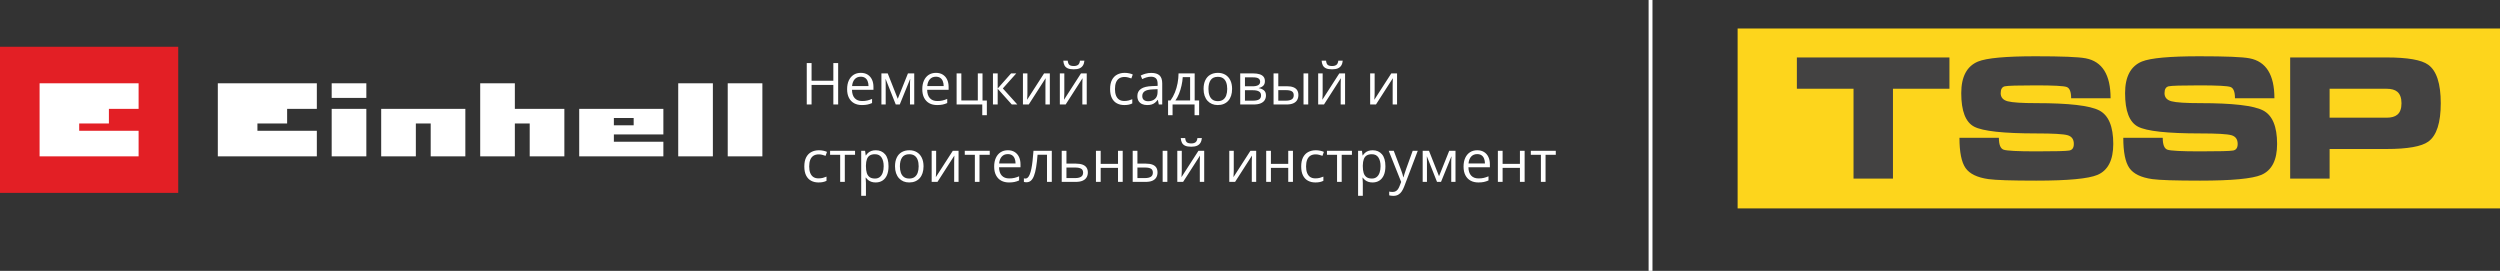
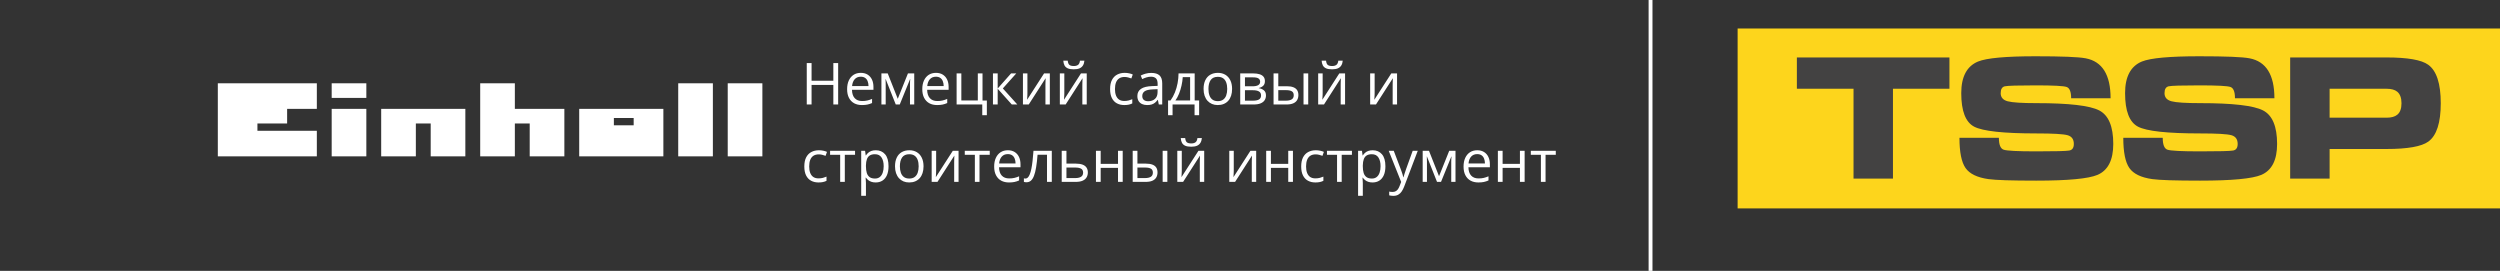
<svg xmlns="http://www.w3.org/2000/svg" width="646" height="70" viewBox="0 0 646 70" fill="none">
  <rect x="0" y="0" width="646" height="70" fill="#333333" stroke="none" />
  <path fill-rule="evenodd" clip-rule="evenodd" d="M646 53.852H449V7.364H646V53.852Z" fill="#FDD51C" />
  <path d="M464.312 22.935V14.847H503.736V22.935H489.143V46.153H478.95V22.935H464.312ZM591.778 14.847H616.702C622.136 14.847 625.719 15.473 627.448 16.727C629.611 18.279 630.691 21.594 630.691 26.673C630.691 31.723 629.626 35.025 627.494 36.577C625.735 37.859 622.136 38.5 616.702 38.5H601.97V46.153H591.778V14.847ZM601.97 30.411H616.702C617.906 30.411 618.817 30.164 619.434 29.662C620.176 29.078 620.547 28.079 620.547 26.673C620.547 25.296 620.176 24.297 619.434 23.686C618.817 23.182 617.906 22.935 616.702 22.935H601.97V30.411ZM568.531 39.112C573.44 39.112 576.283 39.04 577.053 38.894C577.826 38.747 578.213 38.18 578.213 37.188C578.213 35.993 577.672 35.242 576.591 34.937C575.51 34.631 572.823 34.478 568.531 34.478C560.037 34.478 554.679 33.894 552.455 32.729C550.231 31.562 549.12 28.678 549.12 24.072C549.12 19.816 550.572 17.09 553.474 15.895C555.698 14.992 560.639 14.54 568.299 14.54C575.123 14.54 579.447 14.714 581.269 15.066C585.563 15.881 587.709 19.32 587.709 25.384H577.517C577.517 23.723 577.132 22.753 576.359 22.476C575.587 22.198 572.915 22.06 568.344 22.06C563.743 22.06 561.088 22.14 560.377 22.301C559.666 22.461 559.311 23.052 559.311 24.072C559.311 25.151 559.913 25.85 561.118 26.171C562.322 26.491 564.793 26.651 568.531 26.651C576.93 26.651 582.343 27.278 584.767 28.531C587.191 29.785 588.403 32.671 588.403 37.188C588.403 41.356 587.044 44.024 584.326 45.19C581.979 46.181 576.698 46.677 568.484 46.677C562.152 46.677 558.045 46.546 556.162 46.283C553.259 45.875 551.282 44.92 550.231 43.419C549.182 41.918 548.657 39.317 548.657 35.614H558.849C558.849 37.363 559.249 38.383 560.053 38.675C560.856 38.966 563.682 39.112 568.531 39.112ZM526.195 39.112C531.106 39.112 533.947 39.04 534.719 38.894C535.492 38.747 535.877 38.18 535.877 37.188C535.877 35.993 535.337 35.242 534.256 34.937C533.175 34.631 530.489 34.478 526.195 34.478C517.703 34.478 512.345 33.894 510.121 32.729C507.898 31.562 506.787 28.678 506.787 24.072C506.787 19.816 508.238 17.09 511.14 15.895C513.364 14.992 518.305 14.54 525.963 14.54C532.789 14.54 537.113 14.714 538.935 15.066C543.229 15.881 545.374 19.32 545.374 25.384H535.183C535.183 23.723 534.796 22.753 534.024 22.476C533.253 22.198 530.581 22.06 526.01 22.06C521.409 22.06 518.754 22.14 518.043 22.301C517.332 22.461 516.977 23.052 516.977 24.072C516.977 25.151 517.579 25.85 518.784 26.171C519.988 26.491 522.459 26.651 526.195 26.651C534.596 26.651 540.009 27.278 542.433 28.531C544.857 29.785 546.069 32.671 546.069 37.188C546.069 41.356 544.71 44.024 541.993 45.19C539.645 46.181 534.364 46.677 526.149 46.677C519.818 46.677 515.711 46.546 513.828 46.283C510.924 45.875 508.948 44.92 507.898 43.419C506.848 41.918 506.323 39.317 506.323 35.614H516.513C516.513 37.363 516.915 38.383 517.718 38.675C518.522 38.966 521.348 39.112 526.195 39.112Z" fill="#434242" />
-   <path d="M0 49.84H46.052V12.084H0V49.84Z" fill="#E31F25" />
-   <path d="M20.464 33.794V31.906H28.14V28.13H35.815V21.523H10.23V40.401H35.815V33.794H20.464Z" fill="white" />
-   <path d="M124.084 21.523V40.401H133.038V31.906H136.876V40.401H145.831V28.13H133.038V21.523H124.084ZM85.707 25.299H94.662V21.523H85.707V25.299ZM56.285 21.523V40.401H81.87V33.794H66.519V31.906H74.194V28.13H81.87V21.523H56.285ZM188.045 40.401H196.999V21.523H188.045V40.401ZM184.207 21.523V40.401H175.253V21.523H184.207ZM171.415 28.13V34.738H158.623V36.626H171.415V40.401H149.668V28.13H171.415ZM163.74 30.49H158.623V32.378H163.74V30.49ZM98.499 28.13V40.401H107.454V31.906H111.292V40.401H120.246V28.13H98.499ZM85.707 40.401H94.662V28.13H85.707V40.401Z" fill="white" />
+   <path d="M124.084 21.523V40.401H133.038V31.906H136.876V40.401H145.831V28.13H133.038V21.523H124.084ZM85.707 25.299H94.662V21.523H85.707V25.299ZM56.285 21.523V40.401H81.87V33.794H66.519V31.906H74.194V28.13H81.87V21.523H56.285ZM188.045 40.401H196.999V21.523H188.045V40.401ZM184.207 21.523V40.401H175.253V21.523H184.207ZM171.415 28.13V34.738V36.626H171.415V40.401H149.668V28.13H171.415ZM163.74 30.49H158.623V32.378H163.74V30.49ZM98.499 28.13V40.401H107.454V31.906H111.292V40.401H120.246V28.13H98.499ZM85.707 40.401H94.662V28.13H85.707V40.401Z" fill="white" />
  <line x1="426.5" y1="2.18557e-08" x2="426.5" y2="70" stroke="white" />
  <path d="M216.58 27H215.335V21.954H209.71V27H208.465V16.292H209.71V20.855H215.335V16.292H216.58V27ZM222.432 18.826C223.116 18.826 223.702 18.977 224.19 19.28C224.678 19.583 225.052 20.008 225.311 20.555C225.569 21.097 225.699 21.731 225.699 22.459V23.213H220.154C220.169 24.156 220.403 24.873 220.857 25.367C221.312 25.86 221.951 26.106 222.776 26.106C223.284 26.106 223.733 26.06 224.124 25.967C224.515 25.875 224.92 25.738 225.34 25.557V26.627C224.935 26.807 224.532 26.939 224.131 27.022C223.736 27.105 223.267 27.146 222.725 27.146C221.954 27.146 221.28 26.99 220.704 26.678C220.132 26.36 219.688 25.896 219.371 25.286C219.053 24.676 218.895 23.929 218.895 23.045C218.895 22.181 219.039 21.434 219.327 20.804C219.62 20.169 220.03 19.681 220.557 19.339C221.089 18.997 221.714 18.826 222.432 18.826ZM222.417 19.822C221.768 19.822 221.25 20.035 220.865 20.459C220.479 20.884 220.25 21.477 220.176 22.239H224.424C224.419 21.761 224.344 21.341 224.197 20.98C224.056 20.613 223.838 20.33 223.545 20.13C223.252 19.925 222.876 19.822 222.417 19.822ZM236.238 18.973V27H235.14V21.77C235.14 21.556 235.145 21.338 235.154 21.119C235.169 20.894 235.186 20.669 235.206 20.445H235.162L232.496 27H231.463L228.863 20.445H228.819C228.833 20.669 228.843 20.894 228.848 21.119C228.858 21.338 228.863 21.57 228.863 21.814V27H227.757V18.973H229.39L231.983 25.535L234.612 18.973H236.238ZM241.856 18.826C242.54 18.826 243.125 18.977 243.614 19.28C244.102 19.583 244.476 20.008 244.734 20.555C244.993 21.097 245.123 21.731 245.123 22.459V23.213H239.578C239.593 24.156 239.827 24.873 240.281 25.367C240.735 25.86 241.375 26.106 242.2 26.106C242.708 26.106 243.157 26.06 243.548 25.967C243.938 25.875 244.344 25.738 244.764 25.557V26.627C244.358 26.807 243.956 26.939 243.555 27.022C243.16 27.105 242.691 27.146 242.149 27.146C241.377 27.146 240.704 26.99 240.127 26.678C239.556 26.36 239.112 25.896 238.794 25.286C238.477 24.676 238.318 23.929 238.318 23.045C238.318 22.181 238.462 21.434 238.75 20.804C239.043 20.169 239.454 19.681 239.981 19.339C240.513 18.997 241.138 18.826 241.856 18.826ZM241.841 19.822C241.192 19.822 240.674 20.035 240.289 20.459C239.903 20.884 239.673 21.477 239.6 22.239H243.848C243.843 21.761 243.768 21.341 243.621 20.98C243.479 20.613 243.262 20.33 242.969 20.13C242.676 19.925 242.3 19.822 241.841 19.822ZM255.003 29.776H253.816V27H247.188V18.973H248.411V25.967H252.667V18.973H253.882V25.982H255.003V29.776ZM261.258 18.973H262.598L259.134 22.847L262.876 27H261.448L257.801 22.928V27H256.578V18.973H257.801V22.869L261.258 18.973ZM265.484 18.973V24.019C265.484 24.117 265.481 24.244 265.477 24.4C265.472 24.551 265.464 24.715 265.455 24.891C265.445 25.061 265.435 25.227 265.425 25.389C265.42 25.545 265.413 25.674 265.403 25.777L269.783 18.973H271.277V27H270.142V22.078C270.142 21.922 270.145 21.722 270.149 21.477C270.154 21.233 270.162 20.994 270.171 20.76C270.181 20.52 270.188 20.335 270.193 20.203L265.828 27H264.327V18.973H265.484ZM275.02 18.973V24.019C275.02 24.117 275.018 24.244 275.013 24.4C275.008 24.551 275 24.715 274.991 24.891C274.981 25.061 274.971 25.227 274.961 25.389C274.957 25.545 274.949 25.674 274.939 25.777L279.319 18.973H280.813V27H279.678V22.078C279.678 21.922 279.681 21.722 279.686 21.477C279.69 21.233 279.698 20.994 279.708 20.76C279.717 20.52 279.725 20.335 279.729 20.203L275.364 27H273.863V18.973H275.02ZM280.213 15.669C280.169 16.163 280.044 16.575 279.839 16.907C279.639 17.239 279.344 17.491 278.953 17.662C278.562 17.828 278.062 17.911 277.452 17.911C276.822 17.911 276.314 17.83 275.928 17.669C275.547 17.503 275.264 17.254 275.079 16.922C274.898 16.59 274.791 16.172 274.756 15.669H275.899C275.953 16.206 276.097 16.573 276.331 16.768C276.565 16.963 276.946 17.061 277.474 17.061C277.942 17.061 278.311 16.959 278.58 16.753C278.848 16.548 279.009 16.187 279.063 15.669H280.213ZM290.511 27.146C289.788 27.146 289.151 26.998 288.599 26.7C288.047 26.402 287.618 25.948 287.31 25.337C287.002 24.727 286.849 23.958 286.849 23.03C286.849 22.059 287.01 21.265 287.332 20.65C287.659 20.03 288.108 19.571 288.68 19.273C289.251 18.975 289.9 18.826 290.628 18.826C291.028 18.826 291.414 18.868 291.785 18.951C292.161 19.029 292.469 19.129 292.708 19.251L292.342 20.269C292.098 20.171 291.814 20.084 291.492 20.005C291.175 19.927 290.877 19.888 290.599 19.888C290.042 19.888 289.578 20.008 289.207 20.247C288.841 20.486 288.565 20.838 288.379 21.302C288.199 21.766 288.108 22.337 288.108 23.016C288.108 23.665 288.196 24.219 288.372 24.678C288.553 25.137 288.819 25.489 289.17 25.733C289.527 25.972 289.971 26.092 290.503 26.092C290.928 26.092 291.312 26.048 291.653 25.96C291.995 25.867 292.305 25.76 292.583 25.638V26.722C292.315 26.858 292.015 26.963 291.683 27.037C291.355 27.11 290.965 27.146 290.511 27.146ZM297.491 18.841C298.448 18.841 299.158 19.056 299.622 19.485C300.086 19.915 300.318 20.601 300.318 21.544V27H299.432L299.197 25.814H299.139C298.914 26.106 298.68 26.353 298.436 26.553C298.191 26.748 297.908 26.898 297.586 27C297.269 27.098 296.878 27.146 296.414 27.146C295.926 27.146 295.491 27.061 295.11 26.89C294.734 26.719 294.437 26.46 294.217 26.114C294.002 25.767 293.895 25.328 293.895 24.795C293.895 23.995 294.212 23.379 294.847 22.95C295.481 22.52 296.448 22.286 297.747 22.247L299.131 22.188V21.697C299.131 21.004 298.982 20.518 298.685 20.24C298.387 19.961 297.967 19.822 297.425 19.822C297.005 19.822 296.604 19.883 296.224 20.005C295.843 20.127 295.481 20.271 295.14 20.438L294.766 19.515C295.127 19.329 295.542 19.17 296.011 19.039C296.48 18.907 296.973 18.841 297.491 18.841ZM299.117 23.045L297.894 23.096C296.893 23.135 296.187 23.299 295.777 23.587C295.367 23.875 295.162 24.283 295.162 24.81C295.162 25.269 295.301 25.608 295.579 25.828C295.857 26.048 296.226 26.158 296.685 26.158C297.398 26.158 297.981 25.96 298.436 25.564C298.89 25.169 299.117 24.576 299.117 23.785V23.045ZM308.704 18.973V25.967H309.854V29.776H308.675V27H302.991V29.776H301.827V25.967H302.457C302.916 25.332 303.296 24.637 303.599 23.88C303.902 23.123 304.131 22.33 304.288 21.5C304.444 20.665 304.527 19.822 304.537 18.973H308.704ZM307.525 19.939H305.621C305.577 20.652 305.472 21.377 305.306 22.115C305.145 22.852 304.93 23.555 304.661 24.224C304.393 24.888 304.08 25.469 303.724 25.967H307.525V19.939ZM318.372 22.972C318.372 23.631 318.287 24.219 318.116 24.737C317.945 25.254 317.698 25.691 317.376 26.048C317.054 26.404 316.663 26.678 316.204 26.868C315.75 27.054 315.235 27.146 314.659 27.146C314.122 27.146 313.628 27.054 313.179 26.868C312.735 26.678 312.349 26.404 312.022 26.048C311.7 25.691 311.448 25.254 311.268 24.737C311.092 24.219 311.004 23.631 311.004 22.972C311.004 22.093 311.153 21.346 311.451 20.73C311.749 20.11 312.173 19.639 312.725 19.317C313.282 18.99 313.943 18.826 314.71 18.826C315.442 18.826 316.082 18.99 316.629 19.317C317.181 19.644 317.608 20.118 317.911 20.738C318.218 21.353 318.372 22.098 318.372 22.972ZM312.264 22.972C312.264 23.616 312.349 24.175 312.52 24.649C312.691 25.123 312.955 25.489 313.311 25.748C313.667 26.006 314.126 26.136 314.688 26.136C315.245 26.136 315.701 26.006 316.058 25.748C316.419 25.489 316.685 25.123 316.856 24.649C317.027 24.175 317.112 23.616 317.112 22.972C317.112 22.332 317.027 21.78 316.856 21.316C316.685 20.848 316.421 20.486 316.065 20.232C315.708 19.979 315.247 19.852 314.681 19.852C313.846 19.852 313.233 20.127 312.842 20.679C312.457 21.231 312.264 21.995 312.264 22.972ZM326.854 20.987C326.854 21.49 326.707 21.883 326.414 22.166C326.121 22.444 325.743 22.632 325.279 22.73V22.789C325.782 22.857 326.214 23.038 326.575 23.331C326.941 23.619 327.125 24.061 327.125 24.656C327.125 25.115 327.015 25.52 326.795 25.872C326.575 26.224 326.231 26.5 325.762 26.7C325.293 26.9 324.683 27 323.931 27H320.474V18.973H323.902C324.478 18.973 324.986 19.039 325.425 19.17C325.87 19.297 326.219 19.507 326.473 19.8C326.727 20.093 326.854 20.489 326.854 20.987ZM325.857 24.656C325.857 24.183 325.677 23.841 325.315 23.631C324.959 23.421 324.439 23.316 323.755 23.316H321.697V26.011H323.785C324.458 26.011 324.971 25.909 325.323 25.704C325.679 25.494 325.857 25.145 325.857 24.656ZM325.616 21.126C325.616 20.745 325.477 20.462 325.198 20.276C324.92 20.086 324.463 19.991 323.829 19.991H321.697V22.298H323.616C324.275 22.298 324.773 22.203 325.11 22.012C325.447 21.822 325.616 21.526 325.616 21.126ZM329.087 27V18.973H330.311V22.283H332.508C333.191 22.283 333.753 22.369 334.192 22.54C334.637 22.71 334.966 22.964 335.181 23.301C335.396 23.638 335.503 24.056 335.503 24.554C335.503 25.052 335.396 25.484 335.181 25.85C334.971 26.216 334.639 26.5 334.185 26.7C333.736 26.9 333.15 27 332.427 27H329.087ZM330.311 26.011H332.31C332.916 26.011 333.399 25.904 333.76 25.689C334.122 25.474 334.302 25.115 334.302 24.612C334.302 24.119 334.134 23.777 333.797 23.587C333.46 23.392 332.977 23.294 332.347 23.294H330.311V26.011ZM336.829 27V18.973H338.045V27H336.829ZM341.773 18.973V24.019C341.773 24.117 341.771 24.244 341.766 24.4C341.761 24.551 341.753 24.715 341.744 24.891C341.734 25.061 341.724 25.227 341.714 25.389C341.709 25.545 341.702 25.674 341.692 25.777L346.072 18.973H347.566V27H346.431V22.078C346.431 21.922 346.434 21.722 346.438 21.477C346.443 21.233 346.451 20.994 346.46 20.76C346.47 20.52 346.478 20.335 346.482 20.203L342.117 27H340.616V18.973H341.773ZM346.966 15.669C346.922 16.163 346.797 16.575 346.592 16.907C346.392 17.239 346.097 17.491 345.706 17.662C345.315 17.828 344.815 17.911 344.205 17.911C343.575 17.911 343.067 17.83 342.681 17.669C342.3 17.503 342.017 17.254 341.832 16.922C341.651 16.59 341.543 16.172 341.509 15.669H342.652C342.706 16.206 342.85 16.573 343.084 16.768C343.318 16.963 343.699 17.061 344.227 17.061C344.695 17.061 345.064 16.959 345.333 16.753C345.601 16.548 345.762 16.187 345.816 15.669H346.966ZM355.206 18.973V24.019C355.206 24.117 355.203 24.244 355.198 24.4C355.193 24.551 355.186 24.715 355.176 24.891C355.167 25.061 355.157 25.227 355.147 25.389C355.142 25.545 355.135 25.674 355.125 25.777L359.505 18.973H360.999V27H359.864V22.078C359.864 21.922 359.866 21.722 359.871 21.477C359.876 21.233 359.883 20.994 359.893 20.76C359.903 20.52 359.91 20.335 359.915 20.203L355.55 27H354.048V18.973H355.206ZM211.497 47.147C210.774 47.147 210.137 46.998 209.585 46.7C209.034 46.402 208.604 45.948 208.296 45.337C207.989 44.727 207.835 43.958 207.835 43.03C207.835 42.059 207.996 41.265 208.318 40.65C208.646 40.03 209.095 39.571 209.666 39.273C210.237 38.975 210.887 38.826 211.614 38.826C212.015 38.826 212.4 38.868 212.771 38.951C213.147 39.029 213.455 39.129 213.694 39.251L213.328 40.269C213.084 40.171 212.801 40.084 212.479 40.005C212.161 39.927 211.863 39.888 211.585 39.888C211.028 39.888 210.564 40.008 210.193 40.247C209.827 40.486 209.551 40.838 209.366 41.302C209.185 41.766 209.095 42.337 209.095 43.016C209.095 43.665 209.183 44.219 209.358 44.678C209.539 45.137 209.805 45.489 210.157 45.733C210.513 45.972 210.958 46.092 211.49 46.092C211.915 46.092 212.298 46.048 212.64 45.96C212.981 45.867 213.292 45.76 213.57 45.638V46.722C213.301 46.858 213.001 46.963 212.669 47.037C212.342 47.11 211.951 47.147 211.497 47.147ZM220.945 40.005H218.301V47H217.1V40.005H214.493V38.973H220.945V40.005ZM226.307 38.826C227.308 38.826 228.106 39.17 228.702 39.859C229.297 40.547 229.595 41.583 229.595 42.964C229.595 43.877 229.458 44.644 229.185 45.264C228.912 45.884 228.526 46.353 228.028 46.67C227.535 46.988 226.951 47.147 226.277 47.147C225.853 47.147 225.479 47.09 225.157 46.978C224.834 46.866 224.559 46.714 224.329 46.524C224.1 46.334 223.909 46.126 223.758 45.901H223.67C223.685 46.092 223.702 46.321 223.721 46.59C223.746 46.858 223.758 47.093 223.758 47.293V50.589H222.535V38.973H223.538L223.699 40.159H223.758C223.914 39.915 224.104 39.693 224.329 39.493C224.554 39.288 224.827 39.127 225.149 39.009C225.477 38.887 225.862 38.826 226.307 38.826ZM226.094 39.852C225.538 39.852 225.088 39.959 224.747 40.174C224.41 40.389 224.163 40.711 224.007 41.141C223.851 41.565 223.768 42.1 223.758 42.745V42.979C223.758 43.658 223.831 44.231 223.978 44.7C224.129 45.169 224.375 45.525 224.717 45.77C225.064 46.014 225.528 46.136 226.109 46.136C226.607 46.136 227.022 46.002 227.354 45.733C227.686 45.464 227.933 45.091 228.094 44.612C228.26 44.129 228.343 43.575 228.343 42.95C228.343 42.002 228.157 41.251 227.786 40.694C227.42 40.132 226.856 39.852 226.094 39.852ZM238.641 42.972C238.641 43.631 238.555 44.219 238.384 44.737C238.213 45.254 237.967 45.691 237.645 46.048C237.322 46.404 236.932 46.678 236.473 46.868C236.019 47.054 235.503 47.147 234.927 47.147C234.39 47.147 233.897 47.054 233.448 46.868C233.003 46.678 232.618 46.404 232.291 46.048C231.968 45.691 231.717 45.254 231.536 44.737C231.36 44.219 231.272 43.631 231.272 42.972C231.272 42.093 231.421 41.346 231.719 40.73C232.017 40.11 232.442 39.639 232.994 39.317C233.55 38.99 234.212 38.826 234.979 38.826C235.711 38.826 236.351 38.99 236.897 39.317C237.449 39.644 237.876 40.118 238.179 40.738C238.487 41.353 238.641 42.098 238.641 42.972ZM232.532 42.972C232.532 43.616 232.618 44.175 232.789 44.649C232.959 45.123 233.223 45.489 233.58 45.748C233.936 46.006 234.395 46.136 234.957 46.136C235.513 46.136 235.97 46.006 236.326 45.748C236.688 45.489 236.954 45.123 237.125 44.649C237.295 44.175 237.381 43.616 237.381 42.972C237.381 42.332 237.295 41.78 237.125 41.316C236.954 40.848 236.69 40.486 236.333 40.232C235.977 39.978 235.516 39.852 234.949 39.852C234.114 39.852 233.501 40.127 233.111 40.679C232.725 41.231 232.532 41.995 232.532 42.972ZM241.9 38.973V44.019C241.9 44.117 241.897 44.244 241.893 44.4C241.888 44.551 241.88 44.715 241.871 44.891C241.861 45.062 241.851 45.227 241.841 45.389C241.836 45.545 241.829 45.674 241.819 45.777L246.199 38.973H247.693V47H246.558V42.078C246.558 41.922 246.561 41.722 246.565 41.477C246.57 41.233 246.578 40.994 246.587 40.76C246.597 40.52 246.604 40.335 246.609 40.203L242.244 47H240.743V38.973H241.9ZM255.75 40.005H253.106V47H251.905V40.005H249.297V38.973H255.75V40.005ZM260.43 38.826C261.114 38.826 261.7 38.977 262.188 39.28C262.676 39.583 263.05 40.008 263.309 40.555C263.567 41.097 263.697 41.731 263.697 42.459V43.213H258.152C258.167 44.156 258.401 44.873 258.855 45.367C259.31 45.86 259.949 46.106 260.774 46.106C261.282 46.106 261.731 46.06 262.122 45.967C262.513 45.874 262.918 45.738 263.338 45.557V46.627C262.933 46.807 262.53 46.939 262.129 47.022C261.734 47.105 261.265 47.147 260.723 47.147C259.952 47.147 259.278 46.99 258.702 46.678C258.13 46.36 257.686 45.897 257.369 45.286C257.051 44.676 256.893 43.929 256.893 43.045C256.893 42.181 257.037 41.434 257.325 40.804C257.618 40.169 258.028 39.681 258.555 39.339C259.087 38.997 259.712 38.826 260.43 38.826ZM260.416 39.822C259.766 39.822 259.249 40.035 258.863 40.459C258.477 40.884 258.248 41.477 258.174 42.239H262.422C262.417 41.761 262.342 41.341 262.195 40.98C262.054 40.613 261.836 40.33 261.543 40.13C261.25 39.925 260.875 39.822 260.416 39.822ZM271.783 47H270.545V39.991H268.106C268.008 41.255 267.884 42.339 267.732 43.243C267.586 44.141 267.4 44.876 267.176 45.447C266.956 46.014 266.688 46.431 266.37 46.7C266.058 46.963 265.684 47.095 265.25 47.095C265.118 47.095 264.993 47.088 264.876 47.073C264.759 47.059 264.659 47.034 264.576 47V46.077C264.639 46.097 264.705 46.111 264.773 46.121C264.847 46.131 264.922 46.136 265 46.136C265.22 46.136 265.42 46.045 265.601 45.865C265.787 45.679 265.953 45.401 266.099 45.03C266.25 44.659 266.385 44.19 266.502 43.623C266.619 43.052 266.722 42.381 266.81 41.609C266.902 40.833 266.983 39.954 267.051 38.973H271.783V47ZM275.569 42.283H278.03C278.714 42.283 279.283 42.369 279.737 42.54C280.191 42.71 280.53 42.964 280.755 43.301C280.984 43.638 281.099 44.056 281.099 44.554C281.099 45.052 280.987 45.484 280.762 45.85C280.542 46.216 280.201 46.499 279.737 46.7C279.278 46.9 278.685 47 277.957 47H274.346V38.973H275.569V42.283ZM279.876 44.612C279.876 44.119 279.7 43.777 279.349 43.587C279.002 43.392 278.516 43.294 277.891 43.294H275.569V46.011H277.898C278.484 46.011 278.96 45.904 279.327 45.689C279.693 45.469 279.876 45.11 279.876 44.612ZM284.417 38.973V42.342H288.892V38.973H290.108V47H288.892V43.374H284.417V47H283.194V38.973H284.417ZM292.686 47V38.973H293.909V42.283H296.106C296.79 42.283 297.352 42.369 297.791 42.54C298.235 42.71 298.565 42.964 298.78 43.301C298.995 43.638 299.102 44.056 299.102 44.554C299.102 45.052 298.995 45.484 298.78 45.85C298.57 46.216 298.238 46.499 297.784 46.7C297.334 46.9 296.749 47 296.026 47H292.686ZM293.909 46.011H295.909C296.514 46.011 296.998 45.904 297.359 45.689C297.72 45.474 297.901 45.115 297.901 44.612C297.901 44.119 297.732 43.777 297.396 43.587C297.059 43.392 296.575 43.294 295.945 43.294H293.909V46.011ZM300.428 47V38.973H301.644V47H300.428ZM305.372 38.973V44.019C305.372 44.117 305.369 44.244 305.364 44.4C305.359 44.551 305.352 44.715 305.342 44.891C305.333 45.062 305.323 45.227 305.313 45.389C305.308 45.545 305.301 45.674 305.291 45.777L309.671 38.973H311.165V47H310.03V42.078C310.03 41.922 310.032 41.722 310.037 41.477C310.042 41.233 310.049 40.994 310.059 40.76C310.069 40.52 310.076 40.335 310.081 40.203L305.716 47H304.214V38.973H305.372ZM310.564 35.669C310.521 36.163 310.396 36.575 310.191 36.907C309.991 37.239 309.695 37.491 309.305 37.662C308.914 37.828 308.414 37.911 307.803 37.911C307.173 37.911 306.666 37.83 306.28 37.669C305.899 37.503 305.616 37.254 305.43 36.922C305.25 36.59 305.142 36.172 305.108 35.669H306.25C306.304 36.206 306.448 36.573 306.683 36.768C306.917 36.963 307.298 37.061 307.825 37.061C308.294 37.061 308.663 36.959 308.931 36.753C309.2 36.548 309.361 36.187 309.415 35.669H310.564ZM318.804 38.973V44.019C318.804 44.117 318.802 44.244 318.797 44.4C318.792 44.551 318.785 44.715 318.775 44.891C318.765 45.062 318.755 45.227 318.746 45.389C318.741 45.545 318.733 45.674 318.724 45.777L323.104 38.973H324.598V47H323.462V42.078C323.462 41.922 323.465 41.722 323.47 41.477C323.475 41.233 323.482 40.994 323.492 40.76C323.501 40.52 323.509 40.335 323.514 40.203L319.148 47H317.647V38.973H318.804ZM328.406 38.973V42.342H332.881V38.973H334.097V47H332.881V43.374H328.406V47H327.183V38.973H328.406ZM339.891 47.147C339.168 47.147 338.531 46.998 337.979 46.7C337.427 46.402 336.998 45.948 336.69 45.337C336.382 44.727 336.229 43.958 336.229 43.03C336.229 42.059 336.39 41.265 336.712 40.65C337.039 40.03 337.488 39.571 338.06 39.273C338.631 38.975 339.28 38.826 340.008 38.826C340.408 38.826 340.794 38.868 341.165 38.951C341.541 39.029 341.849 39.129 342.088 39.251L341.722 40.269C341.478 40.171 341.194 40.084 340.872 40.005C340.555 39.927 340.257 39.888 339.979 39.888C339.422 39.888 338.958 40.008 338.587 40.247C338.221 40.486 337.945 40.838 337.759 41.302C337.579 41.766 337.488 42.337 337.488 43.016C337.488 43.665 337.576 44.219 337.752 44.678C337.933 45.137 338.199 45.489 338.55 45.733C338.907 45.972 339.351 46.092 339.883 46.092C340.308 46.092 340.691 46.048 341.033 45.96C341.375 45.867 341.685 45.76 341.963 45.638V46.722C341.695 46.858 341.395 46.963 341.062 47.037C340.735 47.11 340.345 47.147 339.891 47.147ZM349.339 40.005H346.695V47H345.494V40.005H342.886V38.973H349.339V40.005ZM354.7 38.826C355.701 38.826 356.5 39.17 357.095 39.859C357.691 40.547 357.989 41.583 357.989 42.964C357.989 43.877 357.852 44.644 357.579 45.264C357.305 45.884 356.919 46.353 356.421 46.67C355.928 46.988 355.345 47.147 354.671 47.147C354.246 47.147 353.873 47.09 353.55 46.978C353.228 46.866 352.952 46.714 352.723 46.524C352.493 46.334 352.303 46.126 352.151 45.901H352.063C352.078 46.092 352.095 46.321 352.115 46.59C352.139 46.858 352.151 47.093 352.151 47.293V50.589H350.928V38.973H351.932L352.093 40.159H352.151C352.308 39.915 352.498 39.693 352.723 39.493C352.947 39.288 353.221 39.127 353.543 39.009C353.87 38.887 354.256 38.826 354.7 38.826ZM354.488 39.852C353.931 39.852 353.482 39.959 353.14 40.174C352.803 40.389 352.557 40.711 352.4 41.141C352.244 41.565 352.161 42.1 352.151 42.745V42.979C352.151 43.658 352.225 44.231 352.371 44.7C352.522 45.169 352.769 45.525 353.111 45.77C353.458 46.014 353.921 46.136 354.502 46.136C355 46.136 355.416 46.002 355.748 45.733C356.08 45.464 356.326 45.091 356.487 44.612C356.653 44.129 356.736 43.575 356.736 42.95C356.736 42.002 356.551 41.251 356.18 40.694C355.813 40.132 355.25 39.852 354.488 39.852ZM358.846 38.973H360.149L361.922 43.631C362.024 43.904 362.12 44.168 362.208 44.422C362.295 44.671 362.374 44.91 362.442 45.14C362.51 45.369 362.564 45.591 362.603 45.806H362.654C362.723 45.562 362.82 45.242 362.947 44.847C363.074 44.446 363.211 44.039 363.357 43.623L365.035 38.973H366.346L362.852 48.179C362.667 48.672 362.449 49.102 362.2 49.468C361.956 49.834 361.658 50.115 361.307 50.31C360.955 50.511 360.53 50.611 360.032 50.611C359.803 50.611 359.6 50.596 359.424 50.567C359.249 50.542 359.097 50.513 358.97 50.479V49.505C359.078 49.529 359.207 49.551 359.358 49.571C359.515 49.59 359.676 49.6 359.842 49.6C360.145 49.6 360.406 49.541 360.625 49.424C360.85 49.312 361.043 49.146 361.204 48.926C361.365 48.706 361.504 48.445 361.622 48.143L362.061 47.015L358.846 38.973ZM376.102 38.973V47H375.003V41.77C375.003 41.556 375.008 41.338 375.018 41.119C375.032 40.894 375.049 40.669 375.069 40.445H375.025L372.359 47H371.326L368.726 40.445H368.682C368.697 40.669 368.707 40.894 368.711 41.119C368.721 41.338 368.726 41.57 368.726 41.815V47H367.62V38.973H369.253L371.846 45.535L374.476 38.973H376.102ZM381.719 38.826C382.403 38.826 382.989 38.977 383.477 39.28C383.965 39.583 384.339 40.008 384.598 40.555C384.856 41.097 384.986 41.731 384.986 42.459V43.213H379.441C379.456 44.156 379.69 44.873 380.145 45.367C380.599 45.86 381.238 46.106 382.063 46.106C382.571 46.106 383.021 46.06 383.411 45.967C383.802 45.874 384.207 45.738 384.627 45.557V46.627C384.222 46.807 383.819 46.939 383.418 47.022C383.023 47.105 382.554 47.147 382.012 47.147C381.241 47.147 380.567 46.99 379.991 46.678C379.419 46.36 378.975 45.897 378.658 45.286C378.34 44.676 378.182 43.929 378.182 43.045C378.182 42.181 378.326 41.434 378.614 40.804C378.907 40.169 379.317 39.681 379.844 39.339C380.376 38.997 381.001 38.826 381.719 38.826ZM381.705 39.822C381.055 39.822 380.538 40.035 380.152 40.459C379.766 40.884 379.537 41.477 379.463 42.239H383.711C383.707 41.761 383.631 41.341 383.484 40.98C383.343 40.613 383.125 40.33 382.833 40.13C382.54 39.925 382.164 39.822 381.705 39.822ZM388.274 38.973V42.342H392.75V38.973H393.965V47H392.75V43.374H388.274V47H387.051V38.973H388.274ZM402.015 40.005H399.371V47H398.169V40.005H395.562V38.973H402.015V40.005Z" fill="white" />
</svg>